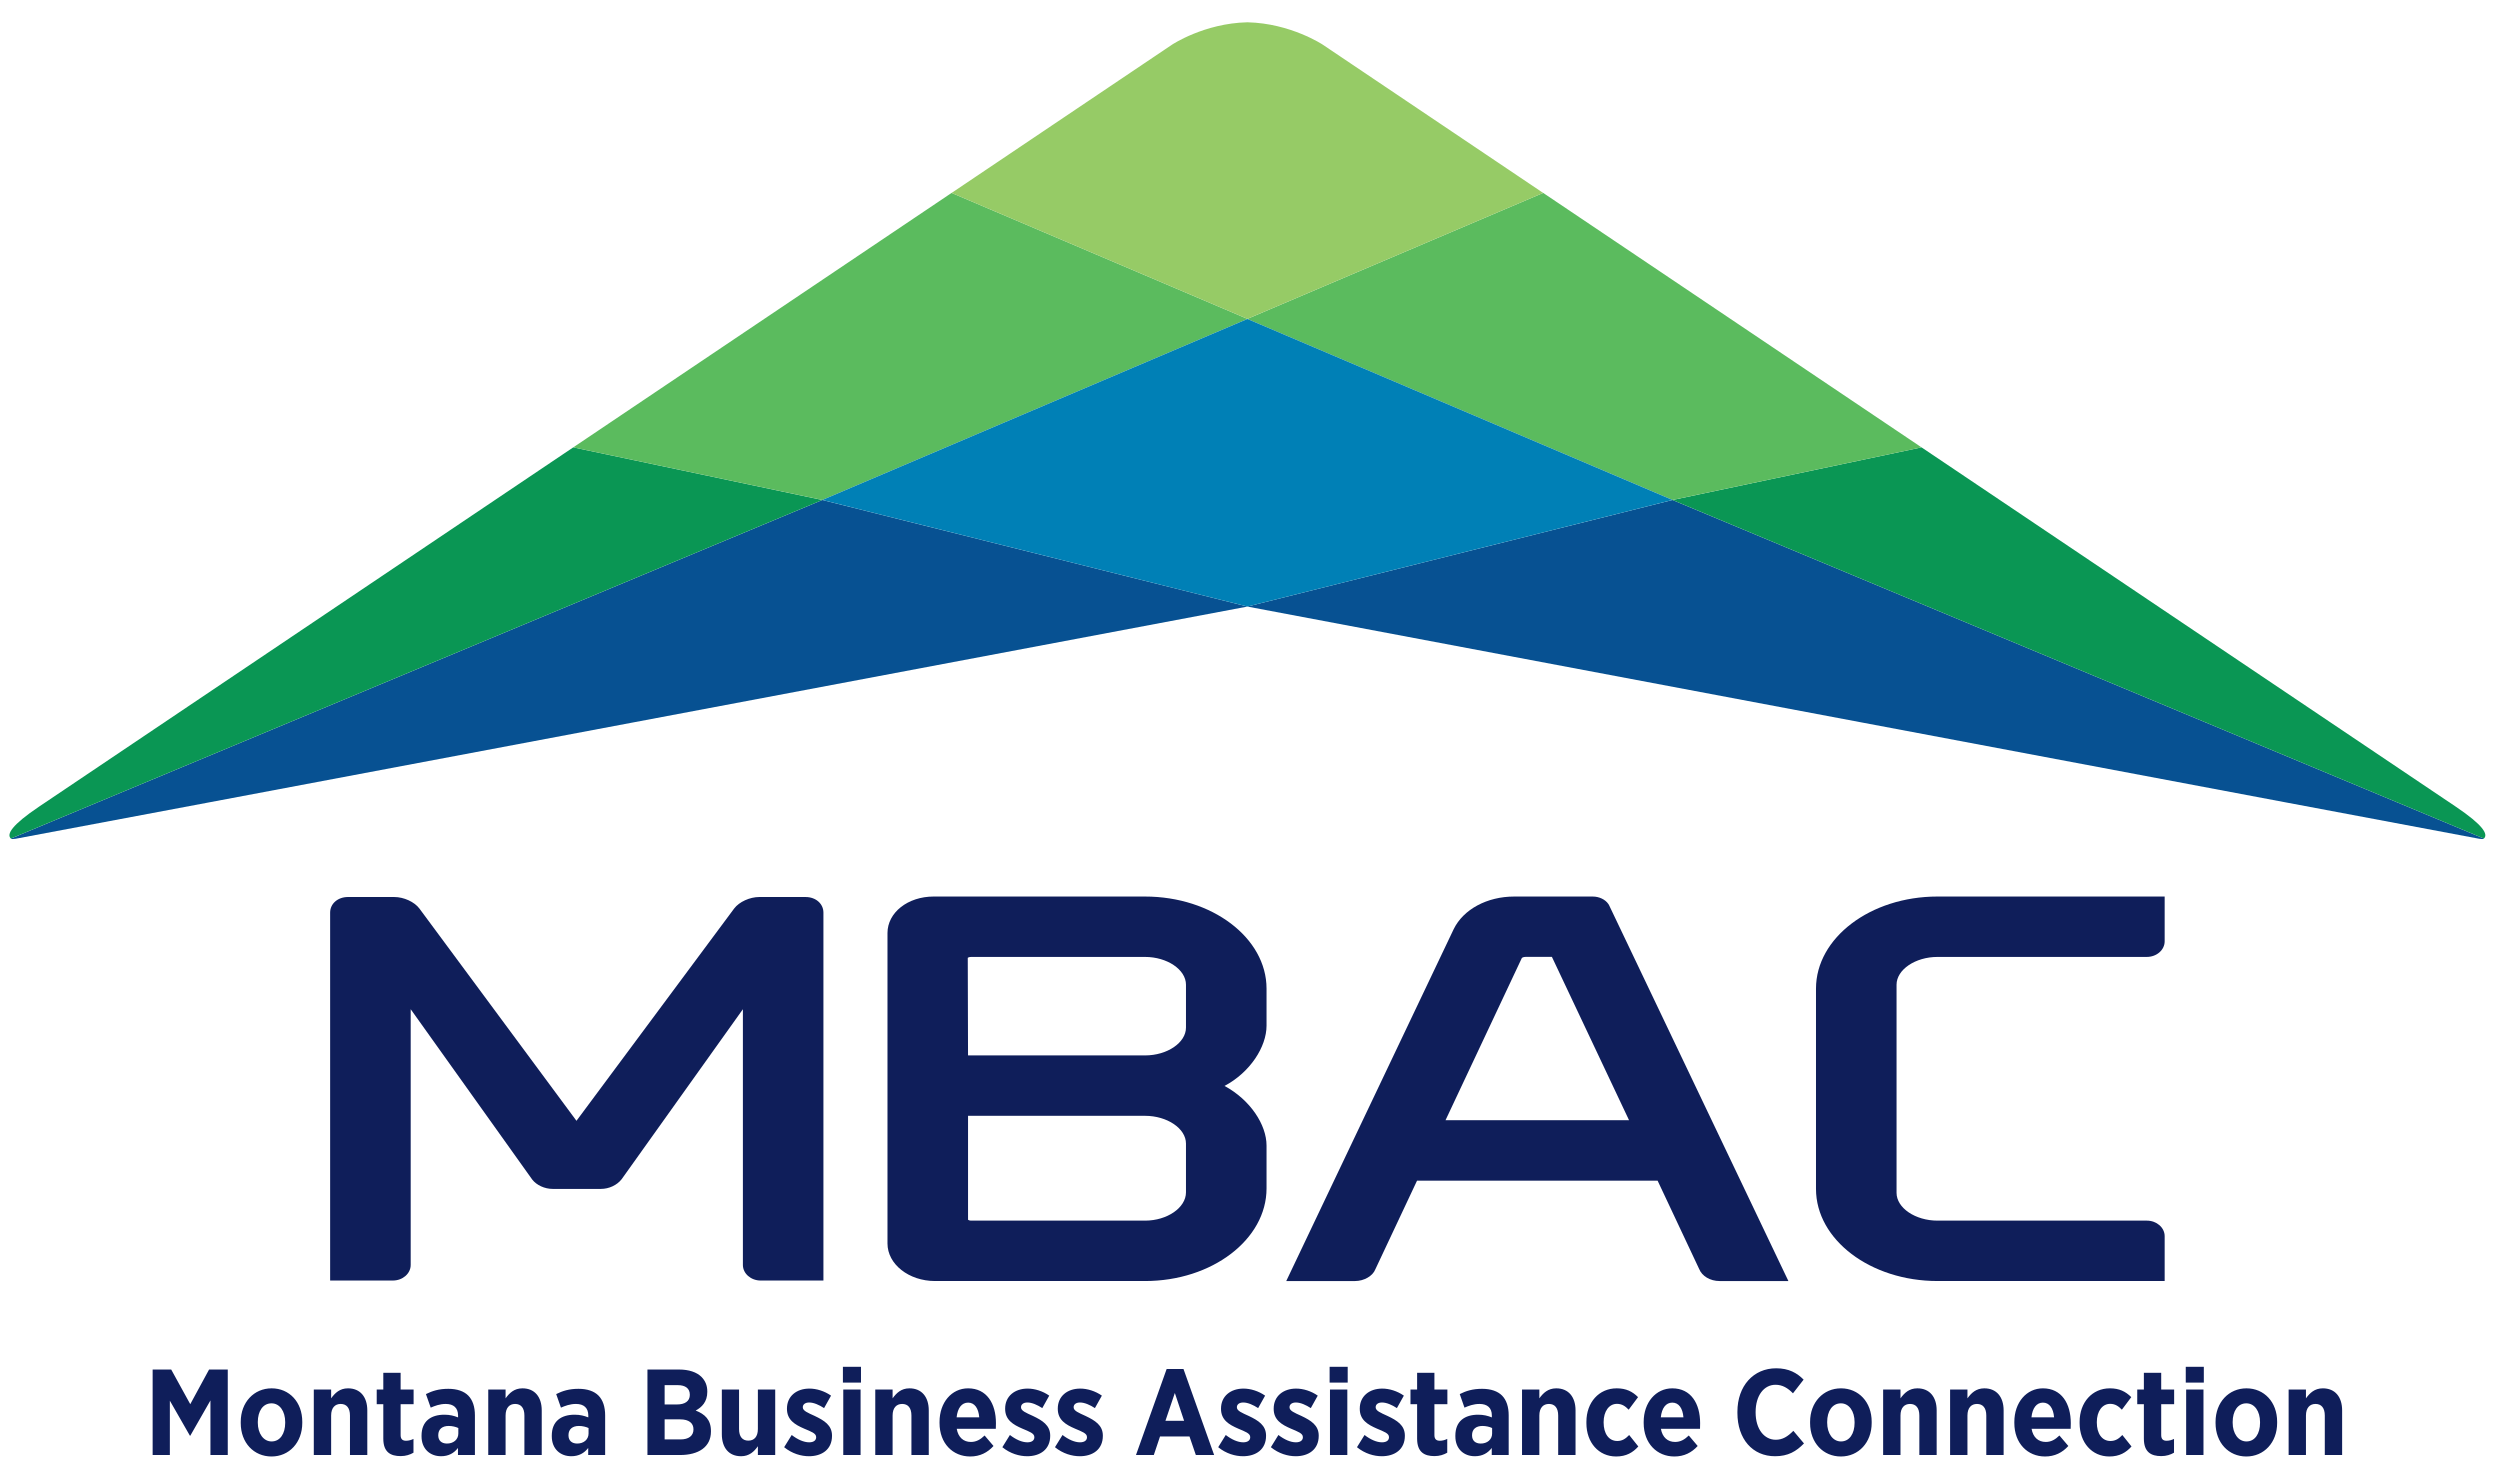
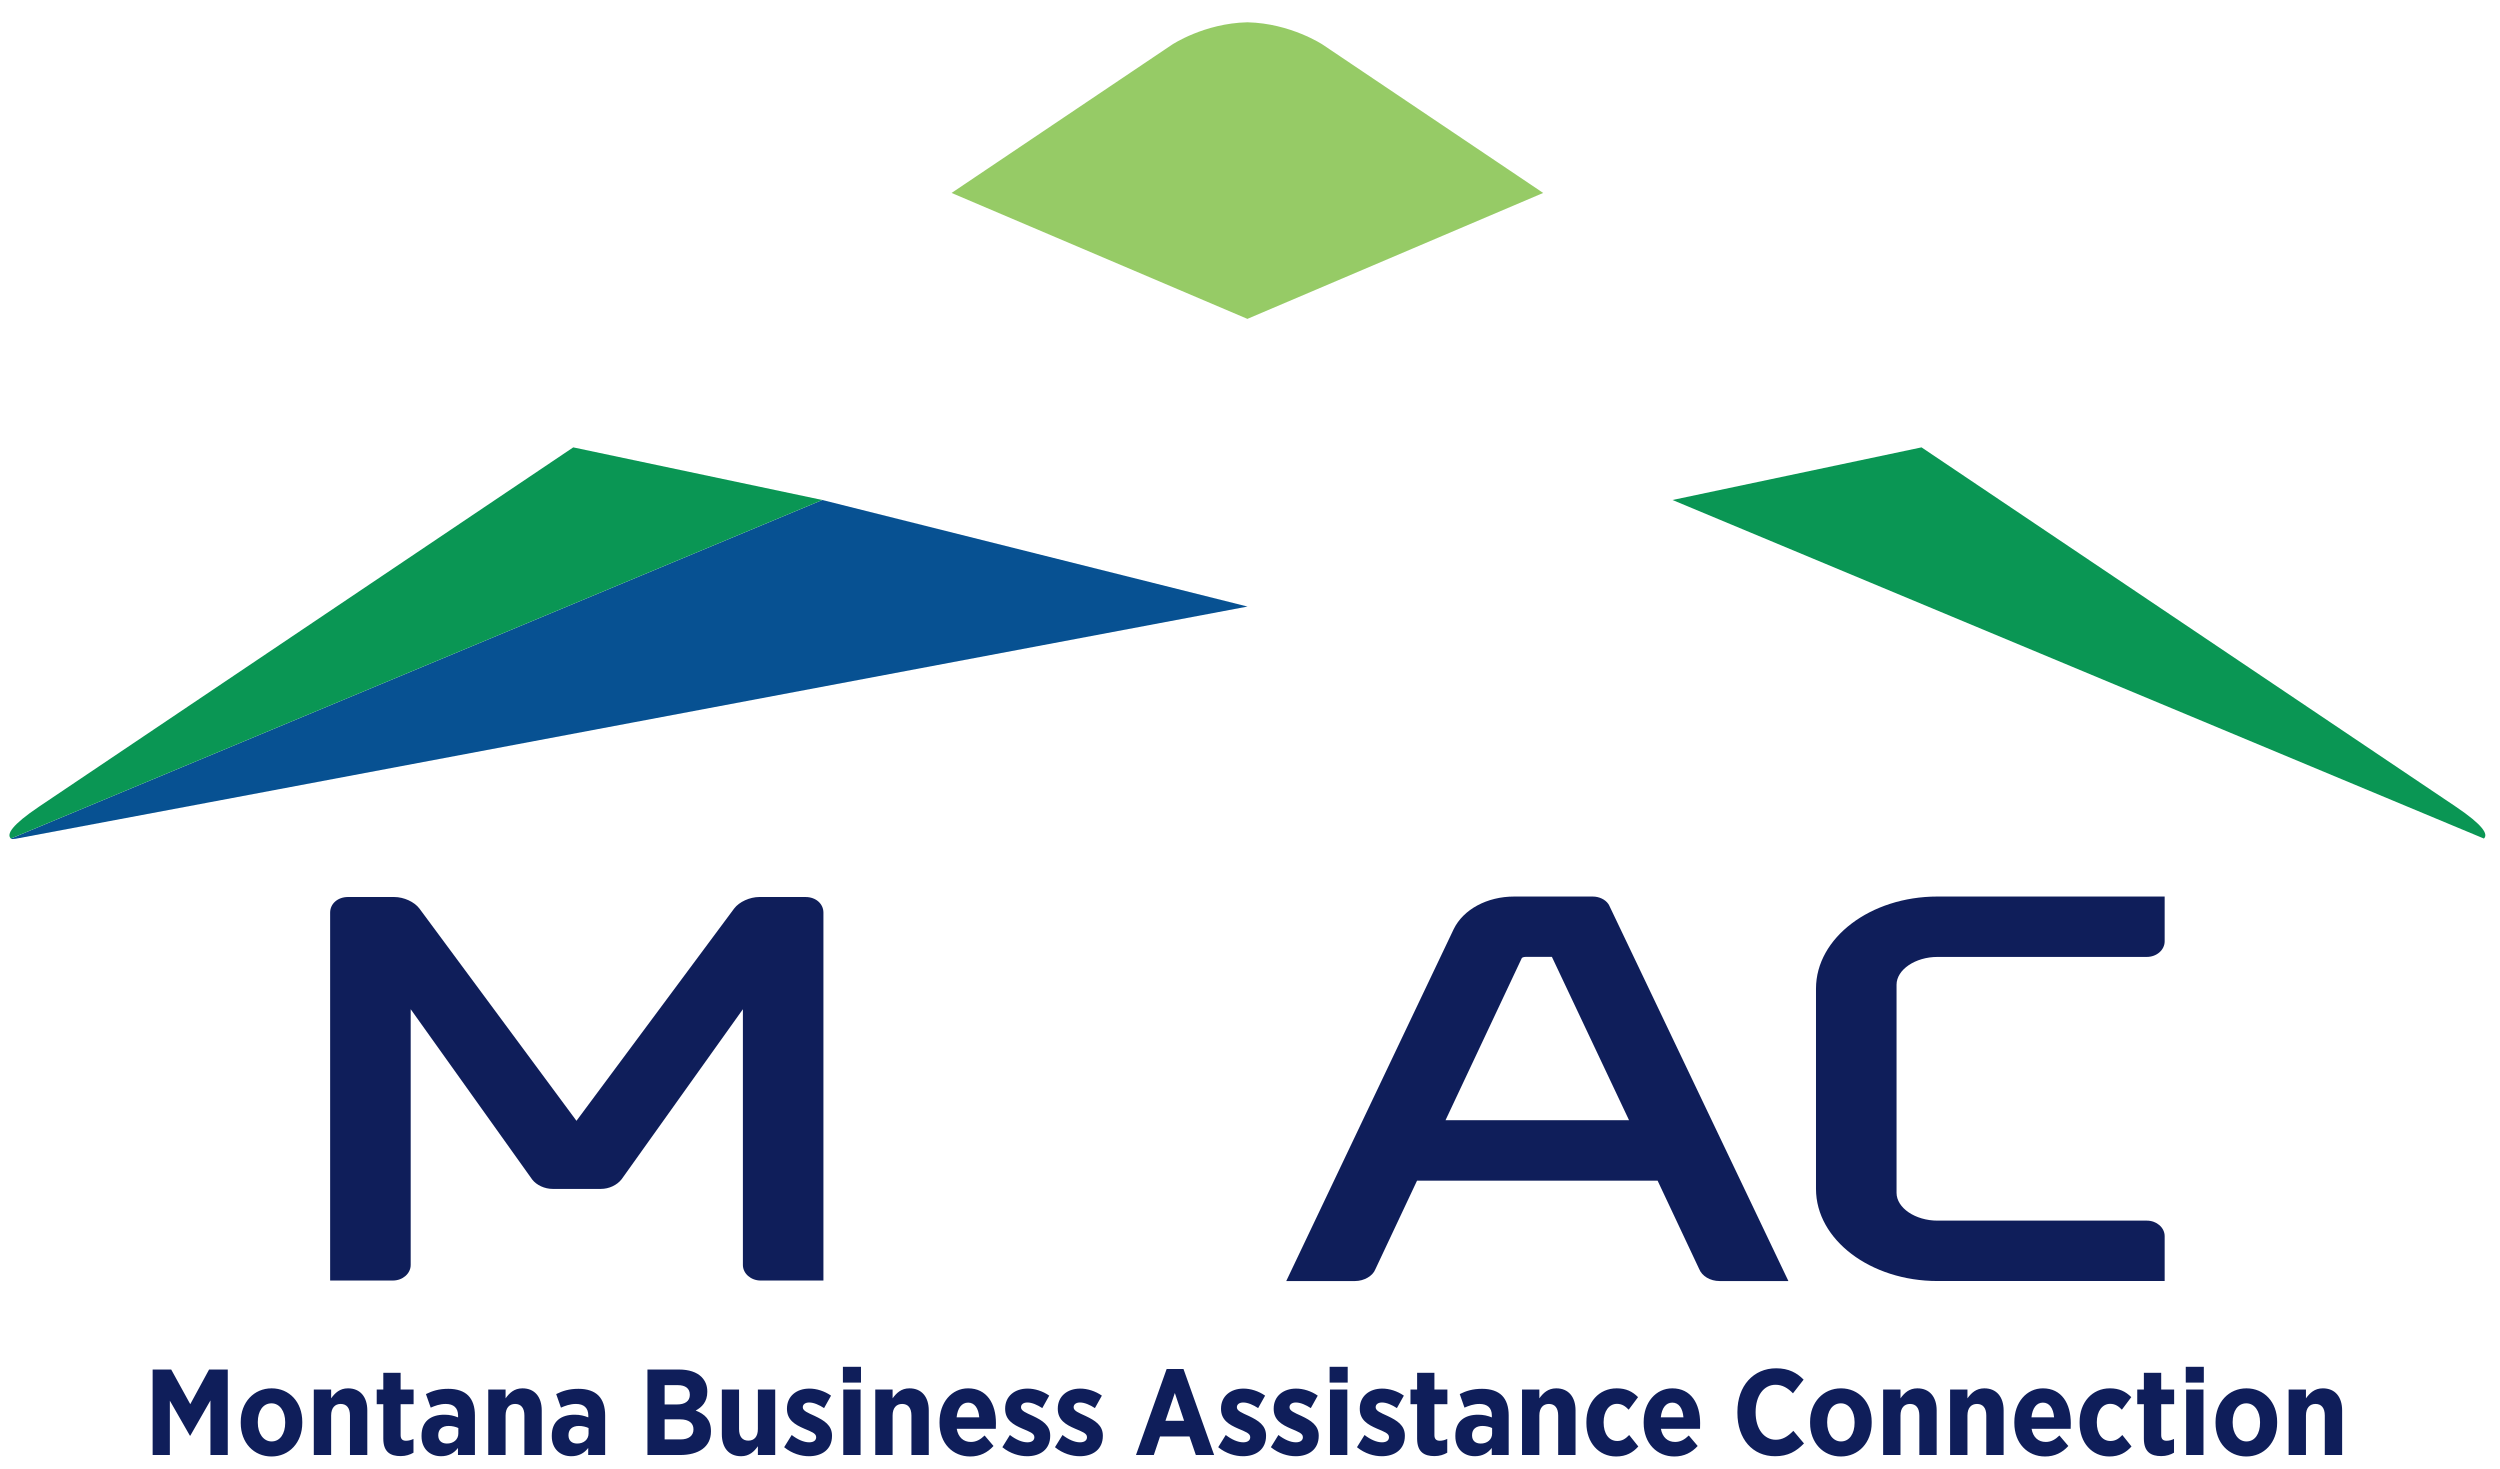
<svg xmlns="http://www.w3.org/2000/svg" id="Layer_1" version="1.1" viewBox="0 0 259.5 152.5">
  <defs>
    <style>
      .st0 {
        fill: #0f1e5a;
      }

      .st1 {
        fill: #0080b6;
      }

      .st2 {
        fill: #96cb66;
      }

      .st3 {
        fill: #075192;
      }

      .st4 {
        fill: #0a9654;
      }

      .st5 {
        fill: #5bbb5e;
      }
    </style>
  </defs>
  <g>
-     <path class="st3" d="M129.463,62.96s127.381,24.032,127.883,24.105c.502.075.483-.023.483-.023l-84.226-35.142-44.141,11.061Z" />
    <path class="st3" d="M129.496,62.96S2.115,86.992,1.612,87.065c-.501.075-.483-.023-.483-.023l84.226-35.142,44.141,11.061Z" />
    <path class="st4" d="M257.829,87.041c.469-.437-.069-1.389-2.926-3.314l-55.448-37.29-25.852,5.462,84.226,35.142Z" />
    <path class="st4" d="M1.129,87.041c-.467-.437.069-1.389,2.928-3.314l55.446-37.29,25.851,5.462L1.129,87.041Z" />
  </g>
-   <polygon class="st5" points="160.183 20.025 129.463 33.105 173.603 51.897 199.455 46.438 160.183 20.025" />
-   <polygon class="st5" points="98.774 20.025 129.495 33.105 85.355 51.897 59.503 46.438 98.774 20.025" />
-   <polygon class="st1" points="129.496 33.105 129.479 33.112 129.464 33.105 129.464 33.117 85.355 51.897 129.464 62.953 129.464 62.96 129.479 62.958 129.496 62.96 129.496 62.953 173.602 51.897 129.496 33.117 129.496 33.105" />
  <g>
    <path class="st2" d="M137.305,4.638s-3.332-2.217-7.809-2.324v-.003c-.005,0-.01.003-.018.003-.006,0-.011-.003-.016-.003v.003c-4.481.106-7.809,2.324-7.809,2.324l-22.88,15.39,30.689,13.064v.013l.016-.005.018.005v-.013l30.686-13.064-22.878-15.39Z" />
    <path class="st0" d="M237.56,151.031h1.798v-4.097c0-.797.397-1.205.991-1.205.608,0,.965.408.965,1.205v4.097h1.799v-4.629c0-1.405-.732-2.293-2.003-2.293-.861,0-1.355.494-1.752,1.038v-.911h-1.798v6.795ZM233.185,149.623c-.864,0-1.434-.846-1.434-1.938v-.091c0-1.103.519-1.928,1.42-1.928.864,0,1.421.836,1.421,1.94v.091c0,1.103-.518,1.925-1.407,1.925M233.171,151.184c1.84,0,3.196-1.457,3.196-3.475v-.138c0-2.031-1.343-3.462-3.183-3.462-1.837,0-3.209,1.457-3.209,3.473v.14c0,2.031,1.356,3.462,3.195,3.462M226.923,151.031h1.798v-6.795h-1.798v6.795ZM226.882,143.512h1.875v-1.635h-1.875v1.635ZM224.333,151.144c.546,0,.976-.15,1.33-.354v-1.431c-.229.114-.494.191-.774.191-.377,0-.556-.191-.556-.585v-3.211h1.343v-1.519h-1.343v-1.738h-1.799v1.738h-.688v1.519h.688v3.579c0,1.407.761,1.81,1.799,1.81M218.943,151.184c1.065,0,1.749-.417,2.308-1.04l-.952-1.19c-.351.367-.698.621-1.231.621-.895,0-1.418-.787-1.418-1.915v-.052c0-1.105.559-1.889,1.382-1.889.546,0,.888.267,1.219.608l.976-1.305c-.585-.582-1.242-.913-2.221-.913-1.837,0-3.141,1.457-3.141,3.473v.152c0,2.006,1.278,3.449,3.079,3.449M210.865,147.116c.101-.965.533-1.524,1.192-1.524.673,0,1.079.582,1.157,1.524h-2.35ZM212.272,151.184c1.018,0,1.801-.406,2.422-1.09l-.926-1.089c-.43.419-.859.67-1.418.67-.761,0-1.319-.468-1.473-1.368h4.058c.013-.267.013-.484.013-.585,0-2.028-.952-3.612-2.891-3.612-1.71,0-2.968,1.47-2.968,3.485v.114c0,2.119,1.382,3.475,3.183,3.475M202.42,151.031h1.801v-4.097c0-.797.394-1.205.988-1.205.61,0,.968.408.968,1.205v4.097h1.799v-4.629c0-1.405-.738-2.293-2.003-2.293-.864,0-1.358.494-1.752,1.038v-.911h-1.801v6.795ZM195.47,151.031h1.801v-4.097c0-.797.394-1.205.991-1.205.608,0,.966.408.966,1.205v4.097h1.798v-4.629c0-1.405-.737-2.293-2.003-2.293-.864,0-1.358.494-1.752,1.038v-.911h-1.801v6.795ZM191.095,149.623c-.861,0-1.434-.846-1.434-1.938v-.091c0-1.103.523-1.928,1.424-1.928.861,0,1.42.836,1.42,1.94v.091c0,1.103-.519,1.925-1.41,1.925M191.085,151.184c1.839,0,3.195-1.457,3.195-3.475v-.138c0-2.031-1.346-3.462-3.186-3.462-1.84,0-3.206,1.457-3.206,3.473v.14c0,2.031,1.356,3.462,3.196,3.462M184.249,151.157c1.358,0,2.204-.504,3.004-1.329l-1.103-1.307c-.595.598-1.118.926-1.827.926-1.18,0-2.09-1.079-2.09-2.841v-.036c0-1.728.874-2.831,2.064-2.831.725,0,1.28.342,1.813.888l1.105-1.421c-.688-.695-1.534-1.177-2.853-1.177-2.347,0-4.018,1.824-4.018,4.515v.114c0,2.714,1.571,4.499,3.905,4.499M172.391,147.116c.103-.965.533-1.524,1.195-1.524.673,0,1.076.582,1.154,1.524h-2.35ZM173.798,151.184c1.015,0,1.801-.406,2.422-1.09l-.924-1.089c-.432.419-.861.67-1.42.67-.761,0-1.32-.468-1.476-1.368h4.062c.011-.267.011-.484.011-.585,0-2.028-.95-3.612-2.888-3.612-1.713,0-2.971,1.47-2.971,3.485v.114c0,2.119,1.382,3.475,3.183,3.475M167.749,151.184c1.065,0,1.749-.417,2.308-1.04l-.949-1.19c-.354.367-.696.621-1.23.621-.9,0-1.421-.787-1.421-1.915v-.052c0-1.105.557-1.889,1.38-1.889.548,0,.89.267,1.221.608l.973-1.305c-.582-.582-1.241-.913-2.217-.913-1.84,0-3.144,1.457-3.144,3.473v.152c0,2.006,1.278,3.449,3.079,3.449M157.986,151.031h1.798v-4.097c0-.797.397-1.205.994-1.205.607,0,.962.408.962,1.205v4.097h1.801v-4.629c0-1.405-.739-2.293-2.002-2.293-.864,0-1.358.494-1.755,1.038v-.911h-1.798v6.795ZM153.673,149.841c-.518-.013-.874-.29-.874-.849v-.026c0-.623.419-.952,1.079-.952.367,0,.737.088,1.004.215v.572c0,.623-.51,1.053-1.209,1.04M153.078,151.157c.8,0,1.358-.328,1.765-.858v.733h1.759v-4.119c0-.878-.228-1.587-.693-2.058-.447-.442-1.144-.696-2.069-.696-.979,0-1.661.218-2.318.547l.491,1.407c.419-.179.927-.383,1.561-.383.815,0,1.28.408,1.28,1.195v.202c-.416-.166-.849-.28-1.42-.28-1.395,0-2.367.671-2.367,2.169v.077c0,1.319.895,2.064,2.013,2.064M148.892,151.144c.549,0,.978-.15,1.332-.354v-1.431c-.23.114-.494.191-.773.191-.378,0-.559-.191-.559-.585v-3.211h1.346v-1.519h-1.346v-1.738h-1.796v1.738h-.689v1.519h.689v3.579c0,1.407.761,1.81,1.796,1.81M143.427,151.157c1.356,0,2.398-.709,2.398-2.116v-.025c0-1.077-.81-1.571-1.803-2.042-.723-.331-1.227-.53-1.227-.89v-.024c0-.267.228-.481.657-.481.483,0,1.042.254,1.547.582l.722-1.294c-.683-.478-1.508-.732-2.243-.732-1.316,0-2.334.773-2.334,2.077v.026c0,1.153.825,1.638,1.785,2.054.74.316,1.248.484,1.248.875v.028c0,.277-.215.518-.725.518-.559,0-1.206-.29-1.812-.761l-.786,1.268c.822.671,1.774.936,2.571.936M138.051,151.031h1.801v-6.795h-1.801v6.795ZM138.014,143.512h1.877v-1.635h-1.877v1.635ZM134.49,151.157c1.355,0,2.393-.709,2.393-2.116v-.025c0-1.077-.809-1.571-1.798-2.042-.724-.331-1.232-.53-1.232-.89v-.024c0-.267.228-.481.662-.481.481,0,1.037.254,1.547.582l.72-1.294c-.683-.478-1.506-.732-2.245-.732-1.317,0-2.329.773-2.329,2.077v.026c0,1.153.823,1.638,1.785,2.054.735.316,1.245.484,1.245.875v.028c0,.277-.218.518-.723.518-.559,0-1.205-.29-1.816-.761l-.783,1.268c.824.671,1.771.936,2.574.936M129.021,151.157c1.357,0,2.395-.709,2.395-2.116v-.025c0-1.077-.81-1.571-1.799-2.042-.723-.331-1.228-.53-1.228-.89v-.024c0-.267.229-.481.66-.481.482,0,1.039.254,1.547.582l.723-1.294c-.686-.478-1.509-.732-2.246-.732-1.316,0-2.332.773-2.332,2.077v.026c0,1.153.824,1.638,1.787,2.054.736.316,1.244.484,1.244.875v.028c0,.277-.217.518-.723.518-.559,0-1.206-.29-1.815-.761l-.784,1.268c.824.671,1.773.936,2.572.936M120.971,147.481l.977-2.89.962,2.89h-1.94ZM117.915,151.031h1.85l.645-1.928h3.058l.66,1.928h1.899l-3.181-8.927h-1.749l-3.183,8.927ZM112.081,151.157c1.356,0,2.395-.709,2.395-2.116v-.025c0-1.077-.812-1.571-1.8-2.042-.723-.331-1.232-.53-1.232-.89v-.024c0-.267.23-.481.66-.481.485,0,1.041.254,1.547.582l.723-1.294c-.683-.478-1.507-.732-2.245-.732-1.318,0-2.331.773-2.331,2.077v.026c0,1.153.821,1.638,1.787,2.054.736.316,1.244.484,1.244.875v.028c0,.277-.217.518-.726.518-.556,0-1.203-.29-1.813-.761l-.784,1.268c.822.671,1.772.936,2.573.936M106.616,151.157c1.356,0,2.395-.709,2.395-2.116v-.025c0-1.077-.811-1.571-1.799-2.042-.723-.331-1.231-.53-1.231-.89v-.024c0-.267.23-.481.662-.481.482,0,1.039.254,1.547.582l.721-1.294c-.683-.478-1.507-.732-2.245-.732-1.318,0-2.332.773-2.332,2.077v.026c0,1.153.824,1.638,1.787,2.054.736.316,1.245.484,1.245.875v.028c0,.277-.217.518-.723.518-.559,0-1.206-.29-1.815-.761l-.784,1.268c.824.671,1.772.936,2.573.936M99.297,147.116c.101-.965.533-1.524,1.193-1.524.672,0,1.078.582,1.155,1.524h-2.348ZM100.707,151.184c1.014,0,1.798-.406,2.42-1.09l-.924-1.089c-.432.419-.864.67-1.423.67-.761,0-1.32-.468-1.471-1.368h4.057c.013-.267.013-.484.013-.585,0-2.028-.948-3.612-2.89-3.612-1.712,0-2.965,1.47-2.965,3.485v.114c0,2.119,1.38,3.475,3.183,3.475M90.853,151.031h1.799v-4.097c0-.797.395-1.205.991-1.205.609,0,.963.408.963,1.205v4.097h1.8v-4.629c0-1.405-.735-2.293-2.004-2.293-.863,0-1.356.494-1.75,1.038v-.911h-1.799v6.795ZM87.531,151.031h1.798v-6.795h-1.798v6.795ZM87.494,143.512h1.876v-1.635h-1.876v1.635ZM83.967,151.157c1.357,0,2.396-.709,2.396-2.116v-.025c0-1.077-.811-1.571-1.799-2.042-.723-.331-1.232-.53-1.232-.89v-.024c0-.267.231-.481.663-.481.481,0,1.039.254,1.544.582l.723-1.294c-.684-.478-1.507-.732-2.244-.732-1.32,0-2.332.773-2.332,2.077v.026c0,1.153.824,1.638,1.785,2.054.738.316,1.246.484,1.246.875v.028c0,.277-.217.518-.723.518-.559,0-1.206-.29-1.815-.761l-.784,1.268c.824.671,1.772.936,2.572.936M76.928,151.157c.85,0,1.358-.494,1.74-1.037v.911h1.799v-6.795h-1.799v4.096c0,.8-.382,1.206-.991,1.206-.609,0-.964-.406-.964-1.206v-4.096h-1.787v4.629c0,1.405.722,2.292,2.001,2.292M71.983,148.356v.013c0,.685-.519,1.043-1.343,1.043h-1.651v-2.083h1.61c.915,0,1.383.394,1.383,1.027M71.604,144.782c0,.673-.521,1.001-1.333,1.001h-1.282v-2.005h1.37c.787,0,1.244.344,1.244.988v.016ZM67.204,151.031h3.386c1.926,0,3.206-.836,3.206-2.436v-.061c0-1.167-.633-1.749-1.585-2.119.634-.342,1.206-.897,1.206-1.938v-.041c0-.618-.204-1.1-.596-1.506-.506-.507-1.33-.773-2.321-.773h-3.295v8.875ZM59.886,149.841c-.518-.013-.877-.29-.877-.849v-.026c0-.623.422-.952,1.081-.952.367,0,.733.088,1.002.215v.572c0,.623-.509,1.053-1.206,1.04M59.29,151.157c.801,0,1.357-.328,1.765-.858v.733h1.759v-4.119c0-.878-.228-1.587-.697-2.058-.442-.442-1.139-.696-2.066-.696-.978,0-1.661.218-2.318.547l.493,1.407c.418-.179.925-.383,1.561-.383.811,0,1.279.408,1.279,1.195v.202c-.418-.166-.848-.28-1.419-.28-1.395,0-2.371.671-2.371,2.169v.077c0,1.319.9,2.064,2.016,2.064M50.681,151.031h1.799v-4.097c0-.797.392-1.205.989-1.205.609,0,.964.408.964,1.205v4.097h1.799v-4.629c0-1.405-.735-2.293-2-2.293-.864,0-1.36.494-1.752,1.038v-.911h-1.799v6.795ZM46.368,149.841c-.519-.013-.877-.29-.877-.849v-.026c0-.623.422-.952,1.082-.952.368,0,.733.088,1.001.215v.572c0,.623-.508,1.053-1.206,1.04M45.772,151.157c.801,0,1.357-.328,1.765-.858v.733h1.759v-4.119c0-.878-.228-1.587-.697-2.058-.442-.442-1.138-.696-2.066-.696-.978,0-1.661.218-2.321.547l.495,1.407c.419-.179.925-.383,1.561-.383.811,0,1.279.408,1.279,1.195v.202c-.418-.166-.847-.28-1.419-.28-1.395,0-2.372.671-2.372,2.169v.077c0,1.319.9,2.064,2.016,2.064M41.585,151.144c.546,0,.978-.15,1.334-.354v-1.431c-.229.114-.496.191-.774.191-.381,0-.56-.191-.56-.585v-3.211h1.347v-1.519h-1.347v-1.738h-1.798v1.738h-.684v1.519h.684v3.579c0,1.407.761,1.81,1.798,1.81M32.572,151.031h1.8v-4.097c0-.797.395-1.205.991-1.205.609,0,.964.408.964,1.205v4.097h1.799v-4.629c0-1.405-.737-2.293-2.004-2.293-.863,0-1.355.494-1.75,1.038v-.911h-1.8v6.795ZM28.195,149.623c-.862,0-1.434-.846-1.434-1.938v-.091c0-1.103.521-1.928,1.423-1.928.86,0,1.419.836,1.419,1.94v.091c0,1.103-.519,1.925-1.409,1.925M28.185,151.184c1.838,0,3.191-1.457,3.191-3.475v-.138c0-2.031-1.34-3.462-3.181-3.462-1.838,0-3.206,1.457-3.206,3.473v.14c0,2.031,1.353,3.462,3.196,3.462M15.846,151.031h1.785v-5.641l2.083,3.638h.037l2.093-3.664v5.667h1.798v-8.875h-1.939l-1.953,3.599-1.979-3.599h-1.926v8.875Z" />
    <path class="st0" d="M83.622,93.109h-4.798c-.996,0-2.096.502-2.621,1.198l-16.365,22.032-16.306-22.037c-.519-.691-1.618-1.193-2.615-1.193h-4.798c-1.057,0-1.851.696-1.851,1.617v38.193h6.513c1.019,0,1.849-.728,1.849-1.617v-26.547l12.612,17.678c.458.592,1.295.975,2.127.975h5.005c.832,0,1.666-.383,2.151-1.006l12.587-17.646v26.547c0,.89.83,1.617,1.849,1.617h6.51v-38.193c0-.921-.794-1.617-1.849-1.617" />
-     <path class="st0" d="M100.454,99.42c.018-.021.136-.091.371-.091h18.029c2.305,0,4.25,1.322,4.25,2.885v4.45c0,1.566-1.944,2.888-4.25,2.888h-18.373l-.027-10.133ZM123.104,118.704v5.061c0,1.591-1.944,2.937-4.25,2.937h-18.029c-.18,0-.291-.052-.342-.088v-10.792h18.371c2.305,0,4.25,1.319,4.25,2.883M118.854,93.06h-21.935c-2.692,0-4.798,1.666-4.798,3.791v32.226c0,2.146,2.215,3.894,4.937,3.894h21.796c6.955,0,12.613-4.314,12.613-9.612v-4.45c0-2.15-1.673-4.735-4.36-6.189,2.663-1.415,4.36-4.06,4.36-6.256v-3.845c0-5.268-5.659-9.558-12.613-9.558" />
    <path class="st0" d="M169.094,116.276h-19.048l7.912-16.816c.02-.036.14-.134.38-.134h2.751l8.005,16.95ZM166.946,93.834c-.32-.471-.954-.773-1.617-.773h-8.158c-2.802,0-5.268,1.322-6.276,3.379l-17.383,36.532h7.142c.947,0,1.842-.535,2.101-1.208l4.334-9.214h24.969l4.306,9.154c.297.758,1.151,1.268,2.129,1.268h7.142l-18.614-39.013-.072-.124Z" />
    <path class="st0" d="M201.11,99.329h21.729c1.024,0,1.853-.727,1.853-1.62v-4.649h-23.582c-6.955,0-12.61,4.29-12.61,9.56v20.79c0,5.273,5.655,9.56,12.61,9.56h23.582v-4.654c0-.891-.828-1.615-1.853-1.615h-21.729c-2.3,0-4.248-1.319-4.248-2.885v-21.602c0-1.563,1.948-2.885,4.248-2.885" />
  </g>
</svg>